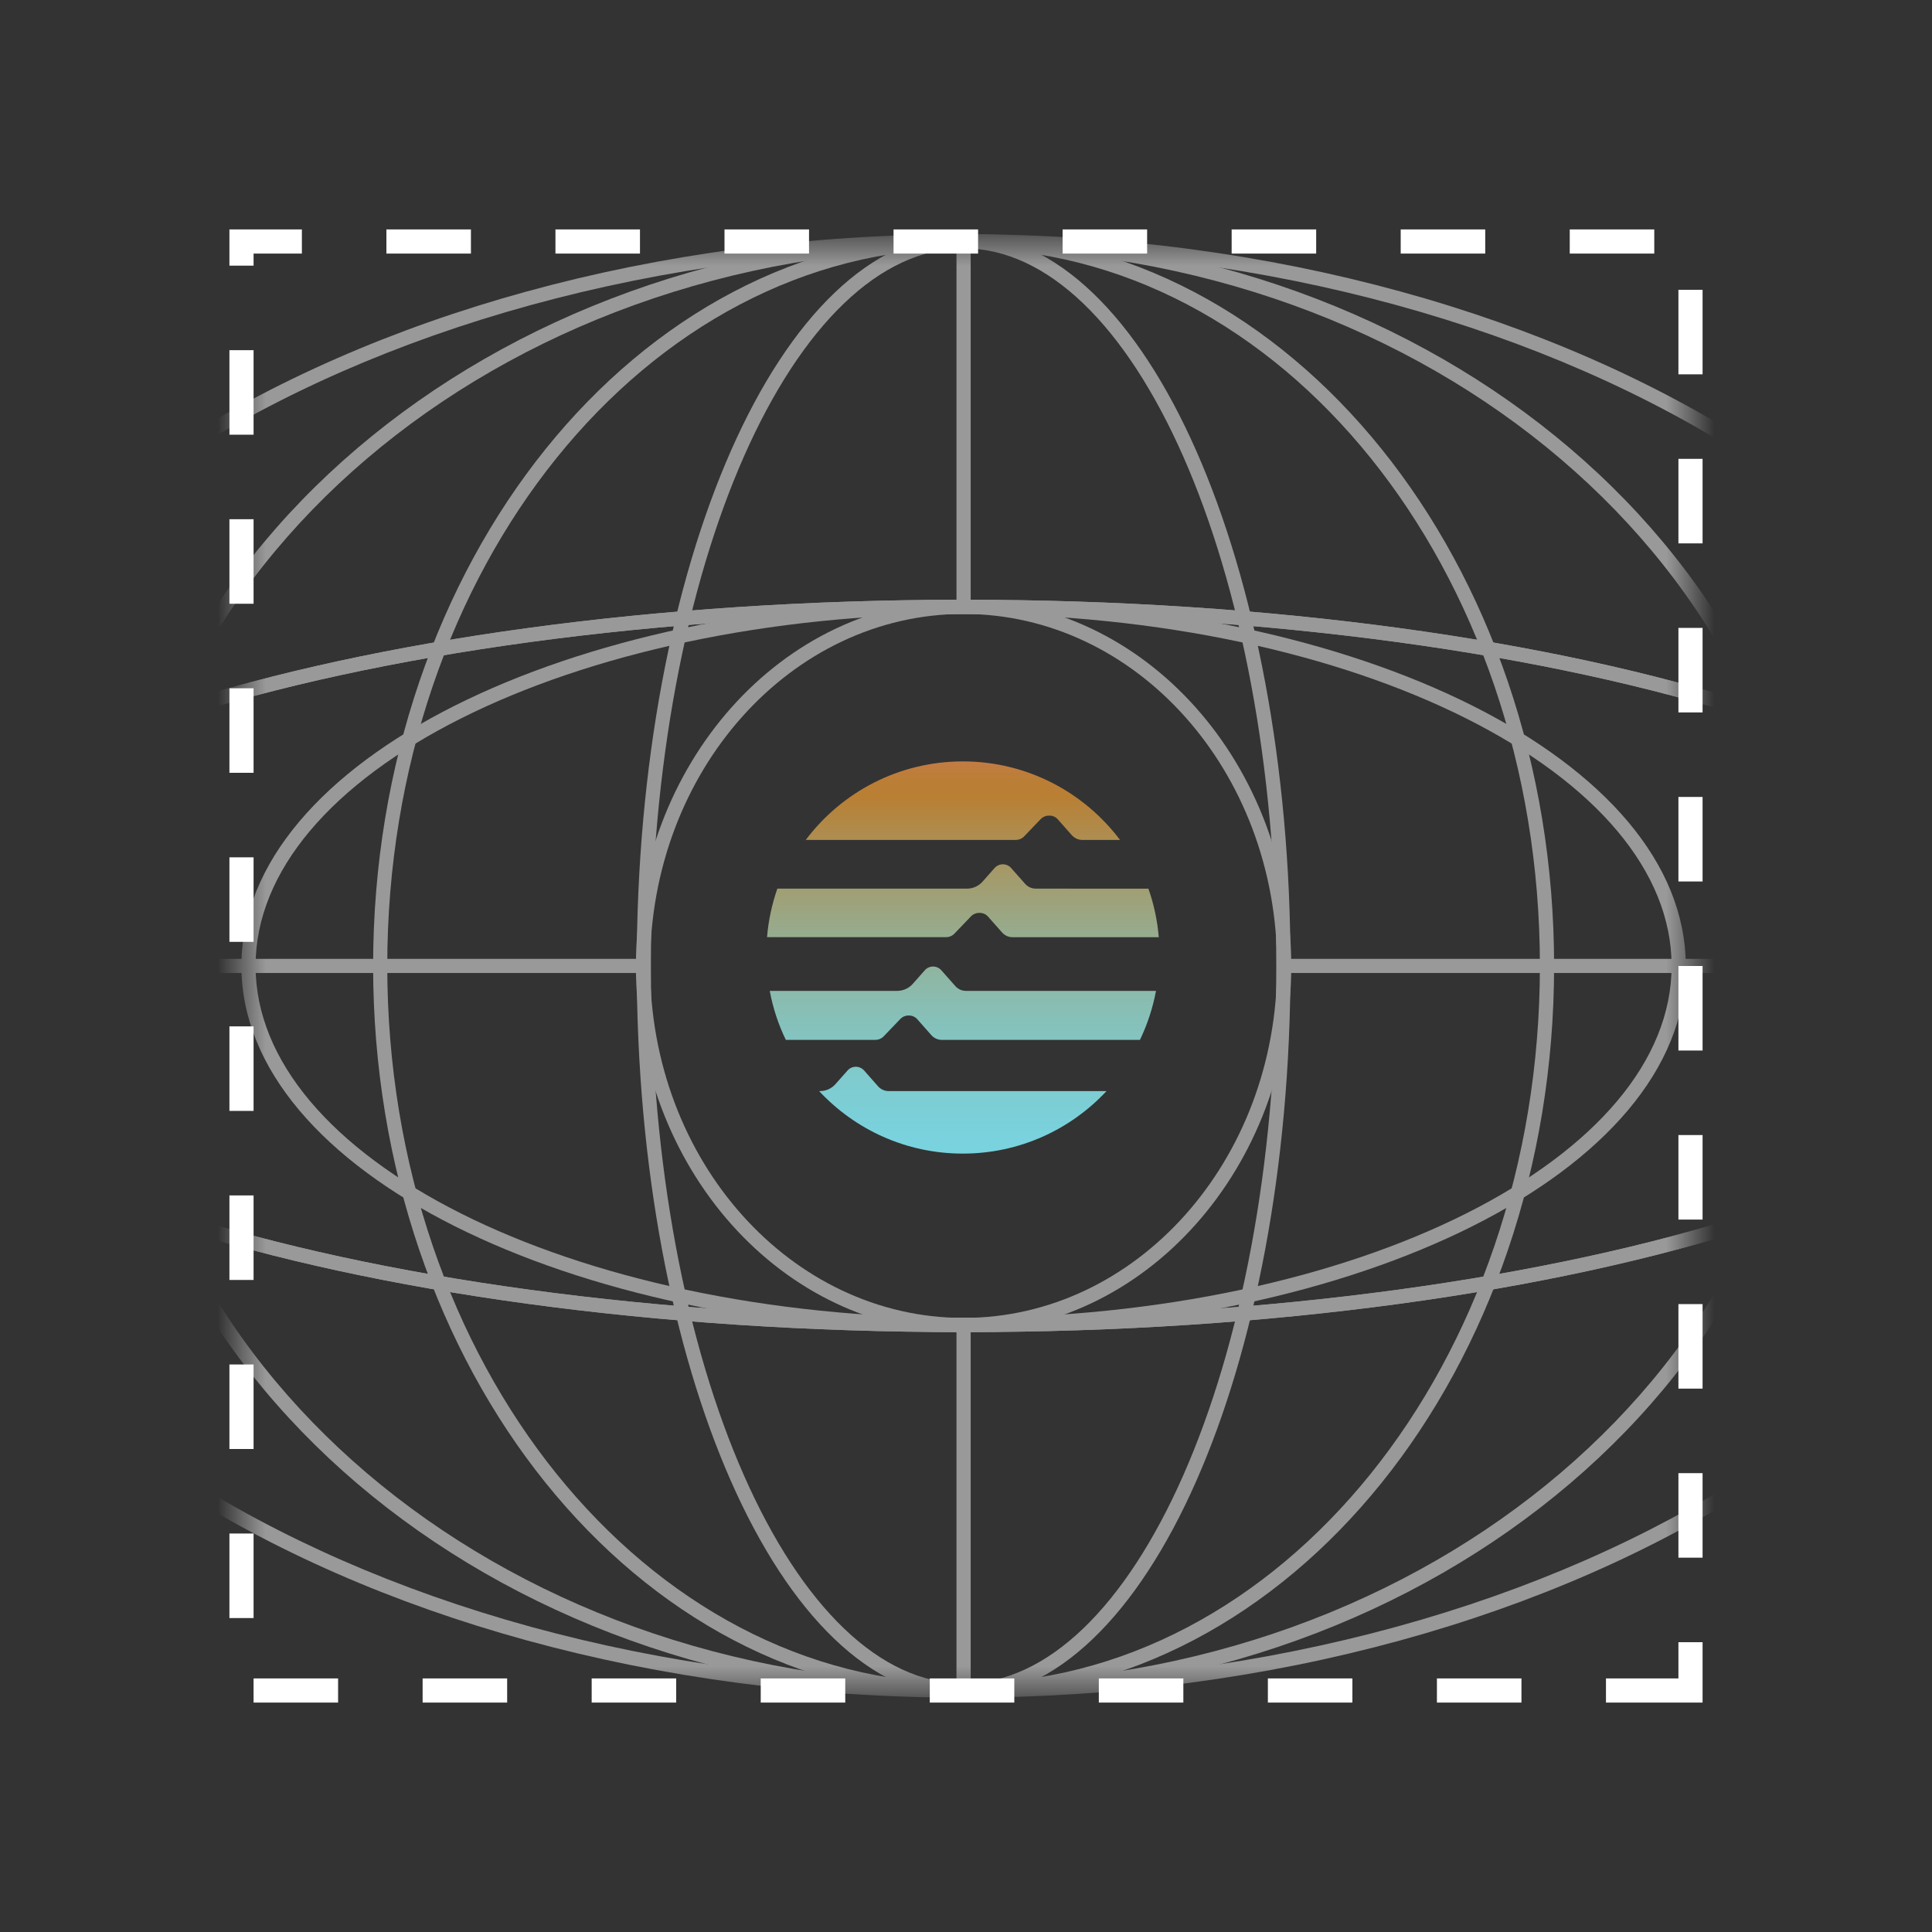
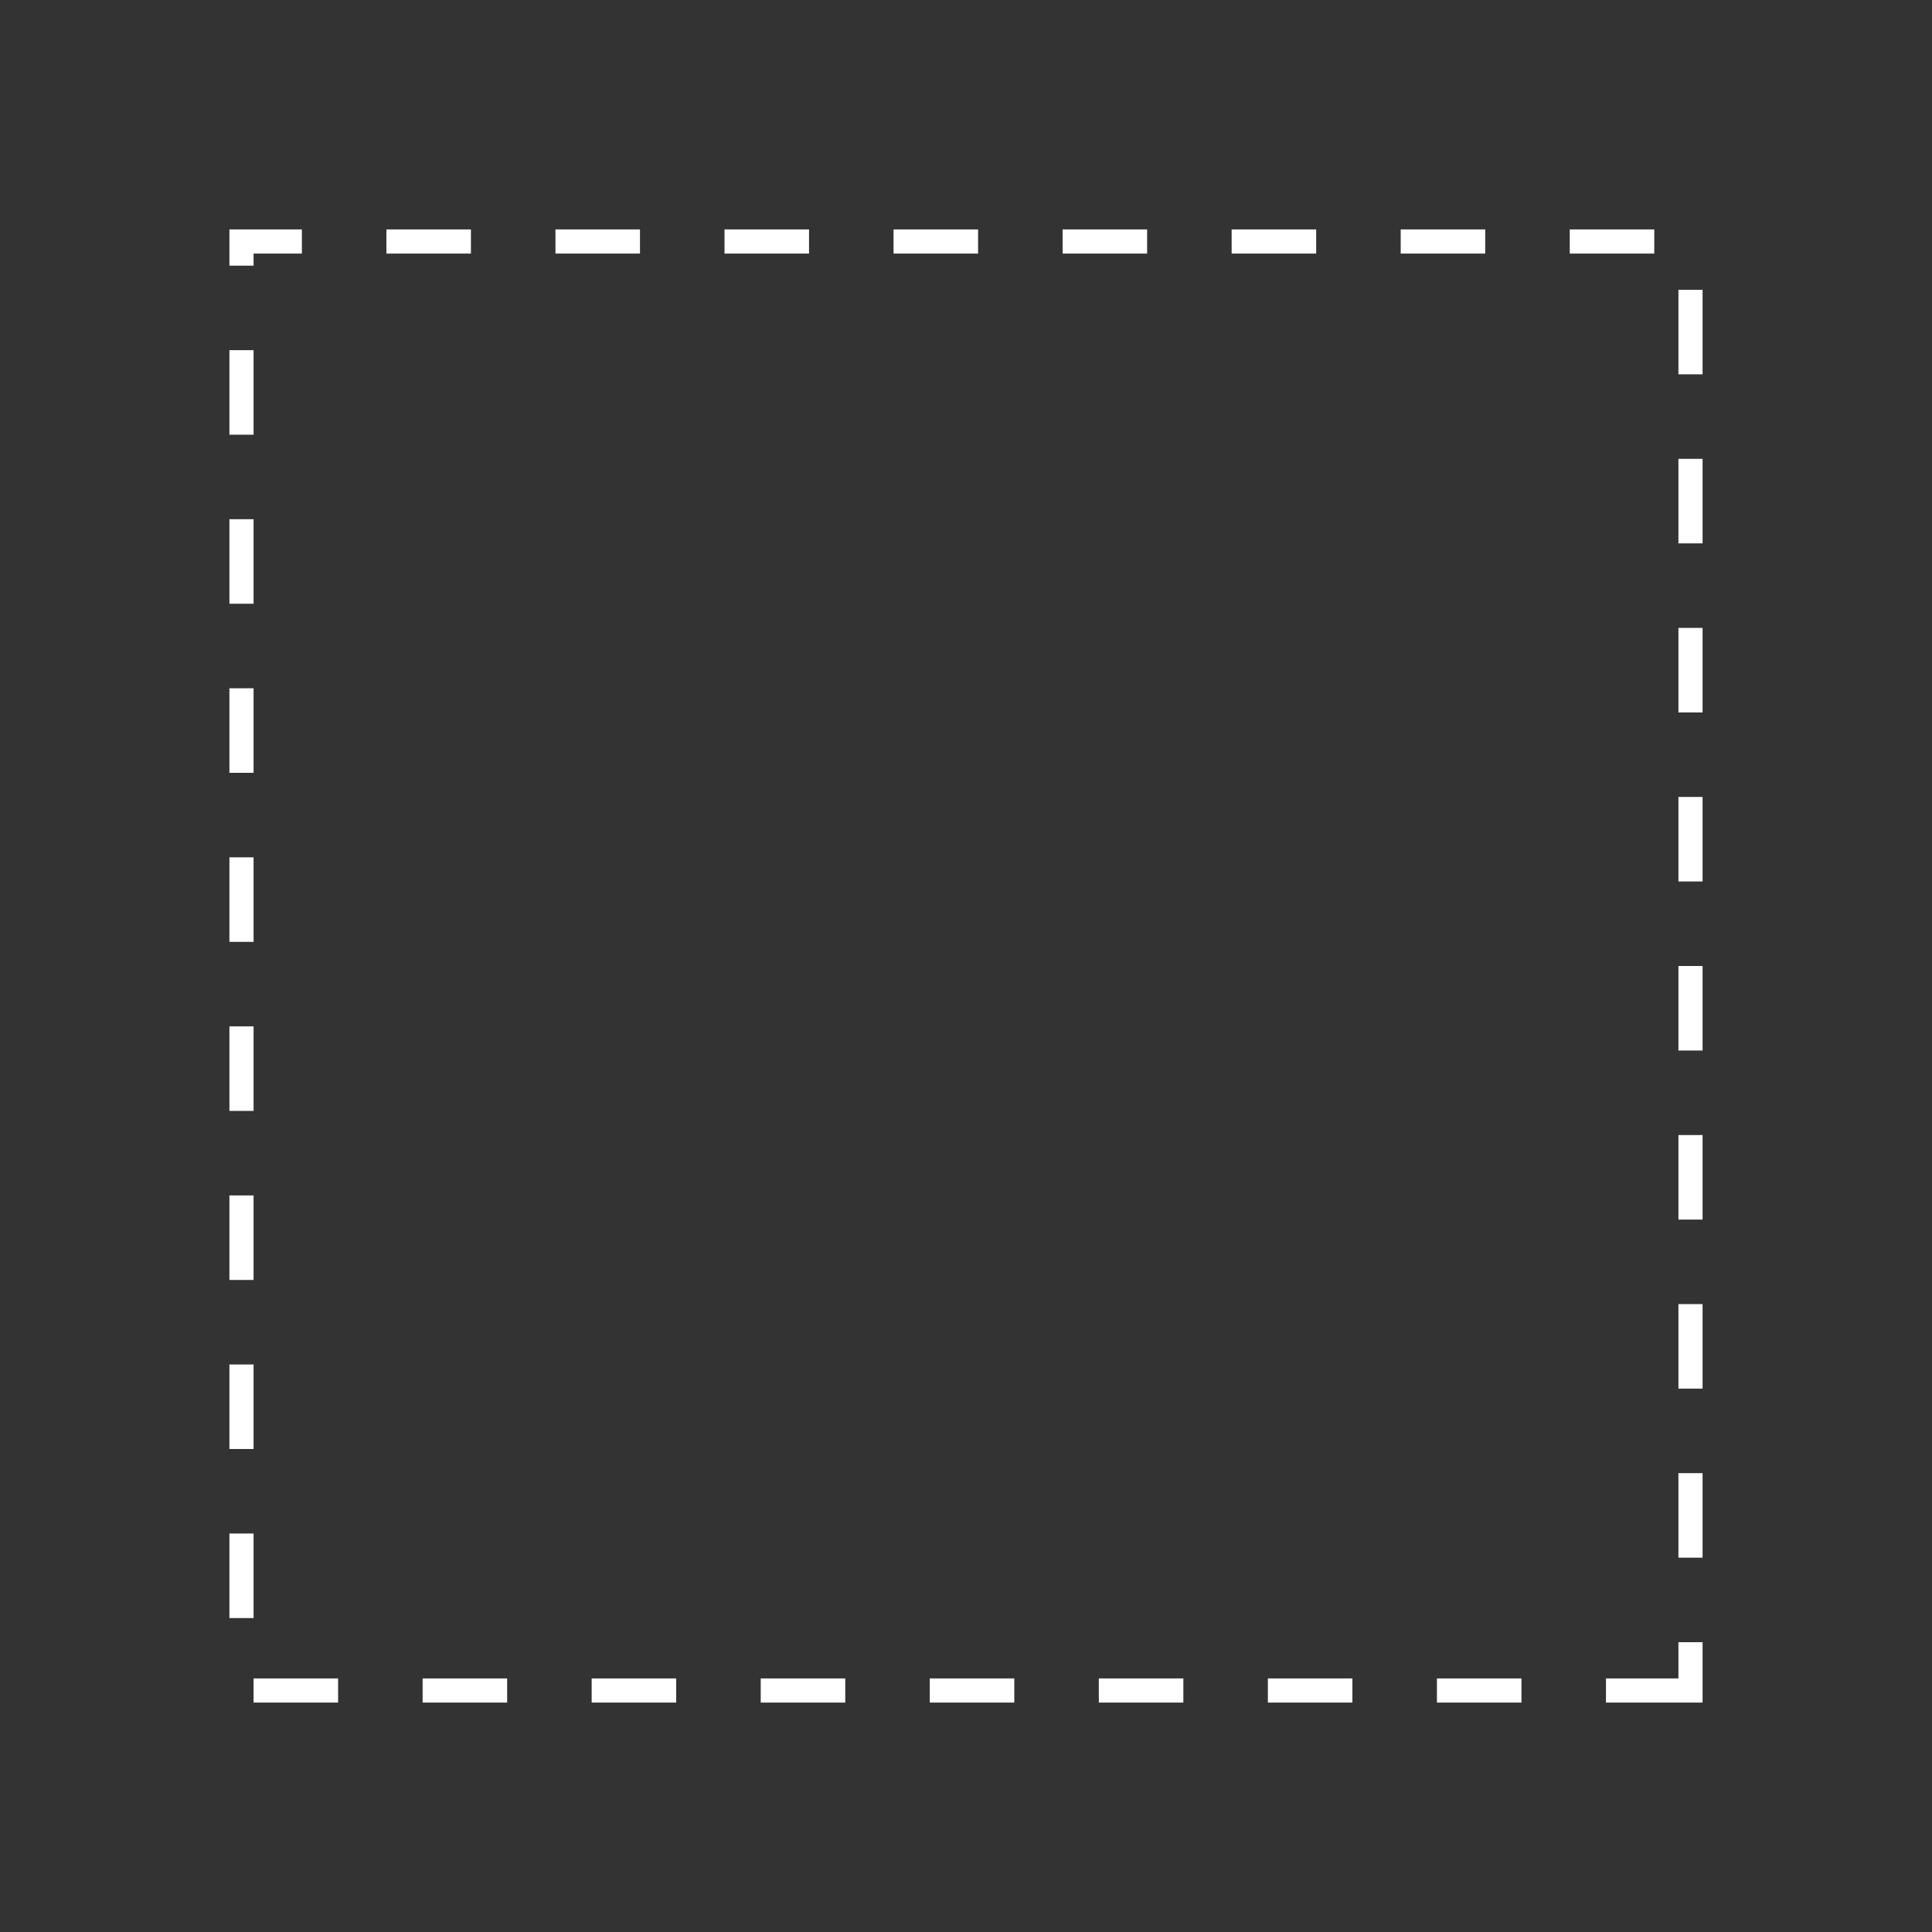
<svg xmlns="http://www.w3.org/2000/svg" width="40" height="40" viewBox="0 0 40 40" fill="none">
  <rect x="0" y="0" width="40" height="40" fill="#333333" stroke="none" />
  <mask id="mask0_1_372" style="mask-type:luminance" maskUnits="userSpaceOnUse" x="5" y="5" width="30" height="30">
-     <path d="M34.999 5V34.999H5V5H34.999Z" fill="white" />
-   </mask>
+     </mask>
  <g mask="url(#mask0_1_372)">
    <path d="M22.161 18.398H21.444C21.36 18.398 21.281 18.363 21.225 18.3L20.934 17.971C20.891 17.922 20.829 17.894 20.763 17.894C20.698 17.894 20.636 17.922 20.592 17.971L20.343 18.253C20.261 18.346 20.144 18.398 20.021 18.398H16.094C15.983 18.717 15.909 19.054 15.881 19.403H19.587C19.653 19.403 19.715 19.377 19.76 19.33L20.105 18.97C20.148 18.925 20.208 18.9 20.27 18.9H20.285C20.35 18.9 20.413 18.928 20.456 18.977L20.747 19.306C20.802 19.368 20.881 19.404 20.965 19.404H23.991C23.962 19.055 23.889 18.718 23.777 18.399H22.162L22.161 18.398Z" fill="url(#paint0_linear_1_372)" />
    <path d="M18.123 21.529C18.189 21.529 18.251 21.503 18.296 21.456L18.641 21.096C18.684 21.051 18.743 21.025 18.806 21.025H18.82C18.886 21.025 18.948 21.053 18.991 21.102L19.282 21.431C19.338 21.494 19.417 21.53 19.501 21.53H23.601C23.754 21.213 23.867 20.871 23.934 20.515H19.998C19.915 20.515 19.836 20.479 19.78 20.417L19.489 20.088C19.446 20.039 19.383 20.011 19.318 20.011C19.253 20.011 19.19 20.039 19.147 20.088L18.898 20.37C18.816 20.462 18.699 20.515 18.575 20.515H15.937C16.003 20.872 16.116 21.213 16.27 21.53H18.124L18.123 21.529Z" fill="url(#paint1_linear_1_372)" />
    <path d="M21.032 17.389C21.097 17.389 21.16 17.363 21.204 17.316L21.549 16.956C21.593 16.911 21.652 16.886 21.715 16.886H21.729C21.795 16.886 21.857 16.914 21.9 16.963L22.191 17.292C22.247 17.354 22.326 17.39 22.41 17.39H23.189C22.446 16.403 21.265 15.764 19.935 15.764C18.605 15.764 17.424 16.403 16.682 17.39H21.033L21.032 17.389Z" fill="url(#paint2_linear_1_372)" />
    <path d="M19.466 22.59H18.399C18.316 22.59 18.236 22.554 18.18 22.492L17.89 22.163C17.846 22.114 17.784 22.086 17.719 22.086C17.653 22.086 17.591 22.114 17.548 22.163L17.298 22.445C17.217 22.538 17.099 22.59 16.976 22.59H16.959C17.702 23.386 18.759 23.884 19.934 23.884C21.109 23.884 22.166 23.386 22.909 22.59H19.465H19.466Z" fill="url(#paint3_linear_1_372)" />
    <g opacity="0.5">
      <path fill-rule="evenodd" clip-rule="evenodd" d="M3.682 9.513C-0.477 12.211 -3.023 15.922 -3.023 19.998C-3.023 24.075 -0.477 27.786 3.682 30.484C7.838 33.181 13.59 34.855 19.95 34.855C26.31 34.855 32.062 33.181 36.219 30.484C40.377 27.786 42.923 24.075 42.923 19.998C42.923 15.922 40.377 12.211 36.219 9.513C32.062 6.816 26.31 5.142 19.95 5.142C13.59 5.142 7.838 6.816 3.682 9.513ZM3.522 9.267C7.733 6.534 13.541 4.849 19.95 4.849C26.359 4.849 32.167 6.534 36.379 9.267C40.588 11.998 43.217 15.789 43.217 19.998C43.217 24.208 40.588 27.999 36.379 30.73C32.167 33.463 26.359 35.148 19.95 35.148C13.541 35.148 7.733 33.463 3.522 30.73C-0.688 27.999 -3.317 24.208 -3.317 19.998C-3.317 15.789 -0.688 11.998 3.522 9.267Z" fill="white" />
      <path fill-rule="evenodd" clip-rule="evenodd" d="M-1.264 17.221C-2.418 18.099 -3.023 19.039 -3.023 19.998C-3.023 20.959 -2.418 21.898 -1.264 22.776C-0.113 23.651 1.563 24.446 3.647 25.116C7.812 26.456 13.577 27.286 19.95 27.286C26.324 27.286 32.088 26.456 36.254 25.116C38.337 24.446 40.013 23.651 41.165 22.776C42.318 21.898 42.923 20.959 42.923 19.998C42.923 19.039 42.318 18.099 41.165 17.221C40.013 16.346 38.337 15.551 36.254 14.881C32.088 13.542 26.324 12.711 19.95 12.711C13.577 12.711 7.812 13.542 3.647 14.881C1.563 15.551 -0.113 16.346 -1.264 17.221ZM3.557 14.602C7.759 13.25 13.555 12.417 19.95 12.417C26.346 12.417 32.141 13.25 36.343 14.602C38.444 15.277 40.154 16.084 41.342 16.988C42.528 17.89 43.217 18.905 43.217 19.998C43.217 21.092 42.528 22.108 41.342 23.009C40.154 23.913 38.444 24.72 36.343 25.395C32.141 26.747 26.346 27.58 19.95 27.58C13.555 27.58 7.759 26.747 3.557 25.395C1.456 24.72 -0.254 23.913 -1.442 23.009C-2.628 22.108 -3.317 21.092 -3.317 19.998C-3.317 18.905 -2.628 17.89 -1.442 16.988C-0.254 16.084 1.456 15.277 3.557 14.602Z" fill="white" />
      <path fill-rule="evenodd" clip-rule="evenodd" d="M-1.264 17.221C-2.418 18.099 -3.023 19.039 -3.023 19.998C-3.023 20.959 -2.418 21.898 -1.264 22.776C-0.113 23.651 1.563 24.446 3.647 25.116C7.812 26.456 13.577 27.286 19.95 27.286C26.324 27.286 32.088 26.456 36.254 25.116C38.337 24.446 40.013 23.651 41.165 22.776C42.318 21.898 42.923 20.959 42.923 19.998C42.923 19.039 42.318 18.099 41.165 17.221C40.013 16.346 38.337 15.551 36.254 14.881C32.088 13.542 26.324 12.711 19.95 12.711C13.577 12.711 7.812 13.542 3.647 14.881C1.563 15.551 -0.113 16.346 -1.264 17.221ZM3.557 14.602C7.759 13.25 13.555 12.417 19.95 12.417C26.346 12.417 32.141 13.25 36.343 14.602C38.444 15.277 40.154 16.084 41.342 16.988C42.528 17.89 43.217 18.905 43.217 19.998C43.217 21.092 42.528 22.108 41.342 23.009C40.154 23.913 38.444 24.72 36.343 25.395C32.141 26.747 26.346 27.58 19.95 27.58C13.555 27.58 7.759 26.747 3.557 25.395C1.456 24.72 -0.254 23.913 -1.442 23.009C-2.628 22.108 -3.317 21.092 -3.317 19.998C-3.317 18.905 -2.628 17.89 -1.442 16.988C-0.254 16.084 1.456 15.277 3.557 14.602Z" fill="white" />
      <path fill-rule="evenodd" clip-rule="evenodd" d="M9.547 14.873C6.883 16.21 5.291 18.031 5.291 19.998C5.291 21.966 6.883 23.787 9.547 25.125C12.202 26.458 15.88 27.286 19.95 27.286C24.021 27.286 27.698 26.458 30.353 25.125C33.017 23.787 34.609 21.966 34.609 19.998C34.609 18.031 33.017 16.21 30.353 14.873C27.698 13.54 24.021 12.711 19.95 12.711C15.88 12.711 12.202 13.54 9.547 14.873ZM9.415 14.61C12.119 13.253 15.844 12.417 19.95 12.417C24.056 12.417 27.781 13.253 30.485 14.61C33.18 15.964 34.902 17.86 34.902 19.998C34.902 22.137 33.18 24.034 30.485 25.387C27.781 26.744 24.056 27.58 19.95 27.58C15.844 27.58 12.119 26.744 9.415 25.387C6.72 24.034 4.998 22.137 4.998 19.998C4.998 17.86 6.72 15.964 9.415 14.61Z" fill="white" />
      <path fill-rule="evenodd" clip-rule="evenodd" d="M19.95 12.711C16.381 12.711 13.459 15.957 13.459 19.998C13.459 24.04 16.381 27.286 19.95 27.286C23.52 27.286 26.441 24.04 26.441 19.998C26.441 15.957 23.52 12.711 19.95 12.711ZM13.166 19.998C13.166 15.828 16.188 12.417 19.95 12.417C23.712 12.417 26.734 15.828 26.734 19.998C26.734 24.17 23.712 27.58 19.95 27.58C16.188 27.58 13.166 24.17 13.166 19.998Z" fill="white" />
      <path fill-rule="evenodd" clip-rule="evenodd" d="M19.95 5.142C10.28 5.142 2.482 11.815 2.482 19.998C2.482 28.182 10.28 34.855 19.95 34.855C29.62 34.855 37.418 28.182 37.418 19.998C37.418 11.815 29.62 5.142 19.95 5.142ZM2.189 19.998C2.189 11.61 10.164 4.849 19.95 4.849C29.736 4.849 37.711 11.61 37.711 19.998C37.711 28.387 29.736 35.148 19.95 35.148C10.164 35.148 2.189 28.387 2.189 19.998Z" fill="white" />
      <path fill-rule="evenodd" clip-rule="evenodd" d="M19.95 5.142C13.388 5.142 8.018 11.762 8.018 19.998C8.018 28.235 13.388 34.855 19.95 34.855C26.512 34.855 31.882 28.235 31.882 19.998C31.882 11.762 26.512 5.142 19.95 5.142ZM7.725 19.998C7.725 11.663 13.17 4.849 19.95 4.849C26.73 4.849 32.176 11.663 32.176 19.998C32.176 28.334 26.73 35.148 19.95 35.148C13.17 35.148 7.725 28.334 7.725 19.998Z" fill="white" />
      <path fill-rule="evenodd" clip-rule="evenodd" d="M15.403 9.449C14.215 12.141 13.476 15.871 13.476 19.998C13.476 24.126 14.215 27.856 15.403 30.548C15.997 31.894 16.701 32.975 17.475 33.717C18.248 34.458 19.084 34.855 19.95 34.855C20.816 34.855 21.652 34.458 22.426 33.717C23.2 32.975 23.903 31.894 24.497 30.548C25.685 27.856 26.424 24.126 26.424 19.998C26.424 15.871 25.685 12.141 24.497 9.449C23.903 8.103 23.2 7.022 22.426 6.281C21.652 5.54 20.816 5.142 19.95 5.142C19.084 5.142 18.248 5.54 17.475 6.281C16.701 7.022 15.997 8.103 15.403 9.449ZM17.271 6.069C18.082 5.291 18.988 4.849 19.95 4.849C20.912 4.849 21.818 5.291 22.629 6.069C23.439 6.845 24.162 7.962 24.766 9.331C25.974 12.068 26.718 15.84 26.718 19.998C26.718 24.157 25.974 27.929 24.766 30.666C24.162 32.035 23.439 33.152 22.629 33.928C21.818 34.706 20.912 35.148 19.95 35.148C18.988 35.148 18.082 34.706 17.271 33.928C16.461 33.152 15.738 32.035 15.134 30.666C13.926 27.929 13.183 24.157 13.183 19.998C13.183 15.84 13.926 12.068 15.134 9.331C15.738 7.962 16.461 6.845 17.271 6.069Z" fill="white" />
      <path fill-rule="evenodd" clip-rule="evenodd" d="M19.803 35.001V27.433H20.097V35.001H19.803Z" fill="white" />
      <path fill-rule="evenodd" clip-rule="evenodd" d="M19.803 12.564V4.996H20.097V12.564H19.803Z" fill="white" />
-       <path fill-rule="evenodd" clip-rule="evenodd" d="M43.07 20.145H26.588V19.852H43.07V20.145Z" fill="white" />
      <path fill-rule="evenodd" clip-rule="evenodd" d="M13.33 20.145H-3.169V19.852H13.33V20.145Z" fill="white" />
    </g>
  </g>
  <path d="M35 35H5V5H35V34.999V35Z" stroke="white" stroke-width="0.5" stroke-miterlimit="10" stroke-dasharray="1.75 1.75" />
  <defs>
    <linearGradient id="paint0_linear_1_372" x1="20.443" y1="24.593" x2="20.443" y2="14.745" gradientUnits="userSpaceOnUse">
      <stop stop-color="#78D5E2" />
      <stop offset="0.11" stop-color="#79D2DD" />
      <stop offset="0.23" stop-color="#7FCBCE" />
      <stop offset="0.37" stop-color="#87BFB6" />
      <stop offset="0.51" stop-color="#94AF95" />
      <stop offset="0.66" stop-color="#A49A6A" />
      <stop offset="0.81" stop-color="#B78137" />
      <stop offset="0.82" stop-color="#B97F33" />
      <stop offset="0.86" stop-color="#BB7E36" />
      <stop offset="0.89" stop-color="#C17C41" />
      <stop offset="0.93" stop-color="#CB7854" />
      <stop offset="0.96" stop-color="#DA736E" />
      <stop offset="1" stop-color="#EF6D94" />
    </linearGradient>
    <linearGradient id="paint1_linear_1_372" x1="20.443" y1="24.593" x2="20.443" y2="14.745" gradientUnits="userSpaceOnUse">
      <stop stop-color="#78D5E2" />
      <stop offset="0.11" stop-color="#79D2DD" />
      <stop offset="0.23" stop-color="#7FCBCE" />
      <stop offset="0.37" stop-color="#87BFB6" />
      <stop offset="0.51" stop-color="#94AF95" />
      <stop offset="0.66" stop-color="#A49A6A" />
      <stop offset="0.81" stop-color="#B78137" />
      <stop offset="0.82" stop-color="#B97F33" />
      <stop offset="0.86" stop-color="#BB7E36" />
      <stop offset="0.89" stop-color="#C17C41" />
      <stop offset="0.93" stop-color="#CB7854" />
      <stop offset="0.96" stop-color="#DA736E" />
      <stop offset="1" stop-color="#EF6D94" />
    </linearGradient>
    <linearGradient id="paint2_linear_1_372" x1="20.443" y1="24.593" x2="20.443" y2="14.745" gradientUnits="userSpaceOnUse">
      <stop stop-color="#78D5E2" />
      <stop offset="0.11" stop-color="#79D2DD" />
      <stop offset="0.23" stop-color="#7FCBCE" />
      <stop offset="0.37" stop-color="#87BFB6" />
      <stop offset="0.51" stop-color="#94AF95" />
      <stop offset="0.66" stop-color="#A49A6A" />
      <stop offset="0.81" stop-color="#B78137" />
      <stop offset="0.82" stop-color="#B97F33" />
      <stop offset="0.86" stop-color="#BB7E36" />
      <stop offset="0.89" stop-color="#C17C41" />
      <stop offset="0.93" stop-color="#CB7854" />
      <stop offset="0.96" stop-color="#DA736E" />
      <stop offset="1" stop-color="#EF6D94" />
    </linearGradient>
    <linearGradient id="paint3_linear_1_372" x1="20.443" y1="24.593" x2="20.443" y2="14.745" gradientUnits="userSpaceOnUse">
      <stop stop-color="#78D5E2" />
      <stop offset="0.11" stop-color="#79D2DD" />
      <stop offset="0.23" stop-color="#7FCBCE" />
      <stop offset="0.37" stop-color="#87BFB6" />
      <stop offset="0.51" stop-color="#94AF95" />
      <stop offset="0.66" stop-color="#A49A6A" />
      <stop offset="0.81" stop-color="#B78137" />
      <stop offset="0.82" stop-color="#B97F33" />
      <stop offset="0.86" stop-color="#BB7E36" />
      <stop offset="0.89" stop-color="#C17C41" />
      <stop offset="0.93" stop-color="#CB7854" />
      <stop offset="0.96" stop-color="#DA736E" />
      <stop offset="1" stop-color="#EF6D94" />
    </linearGradient>
  </defs>
</svg>